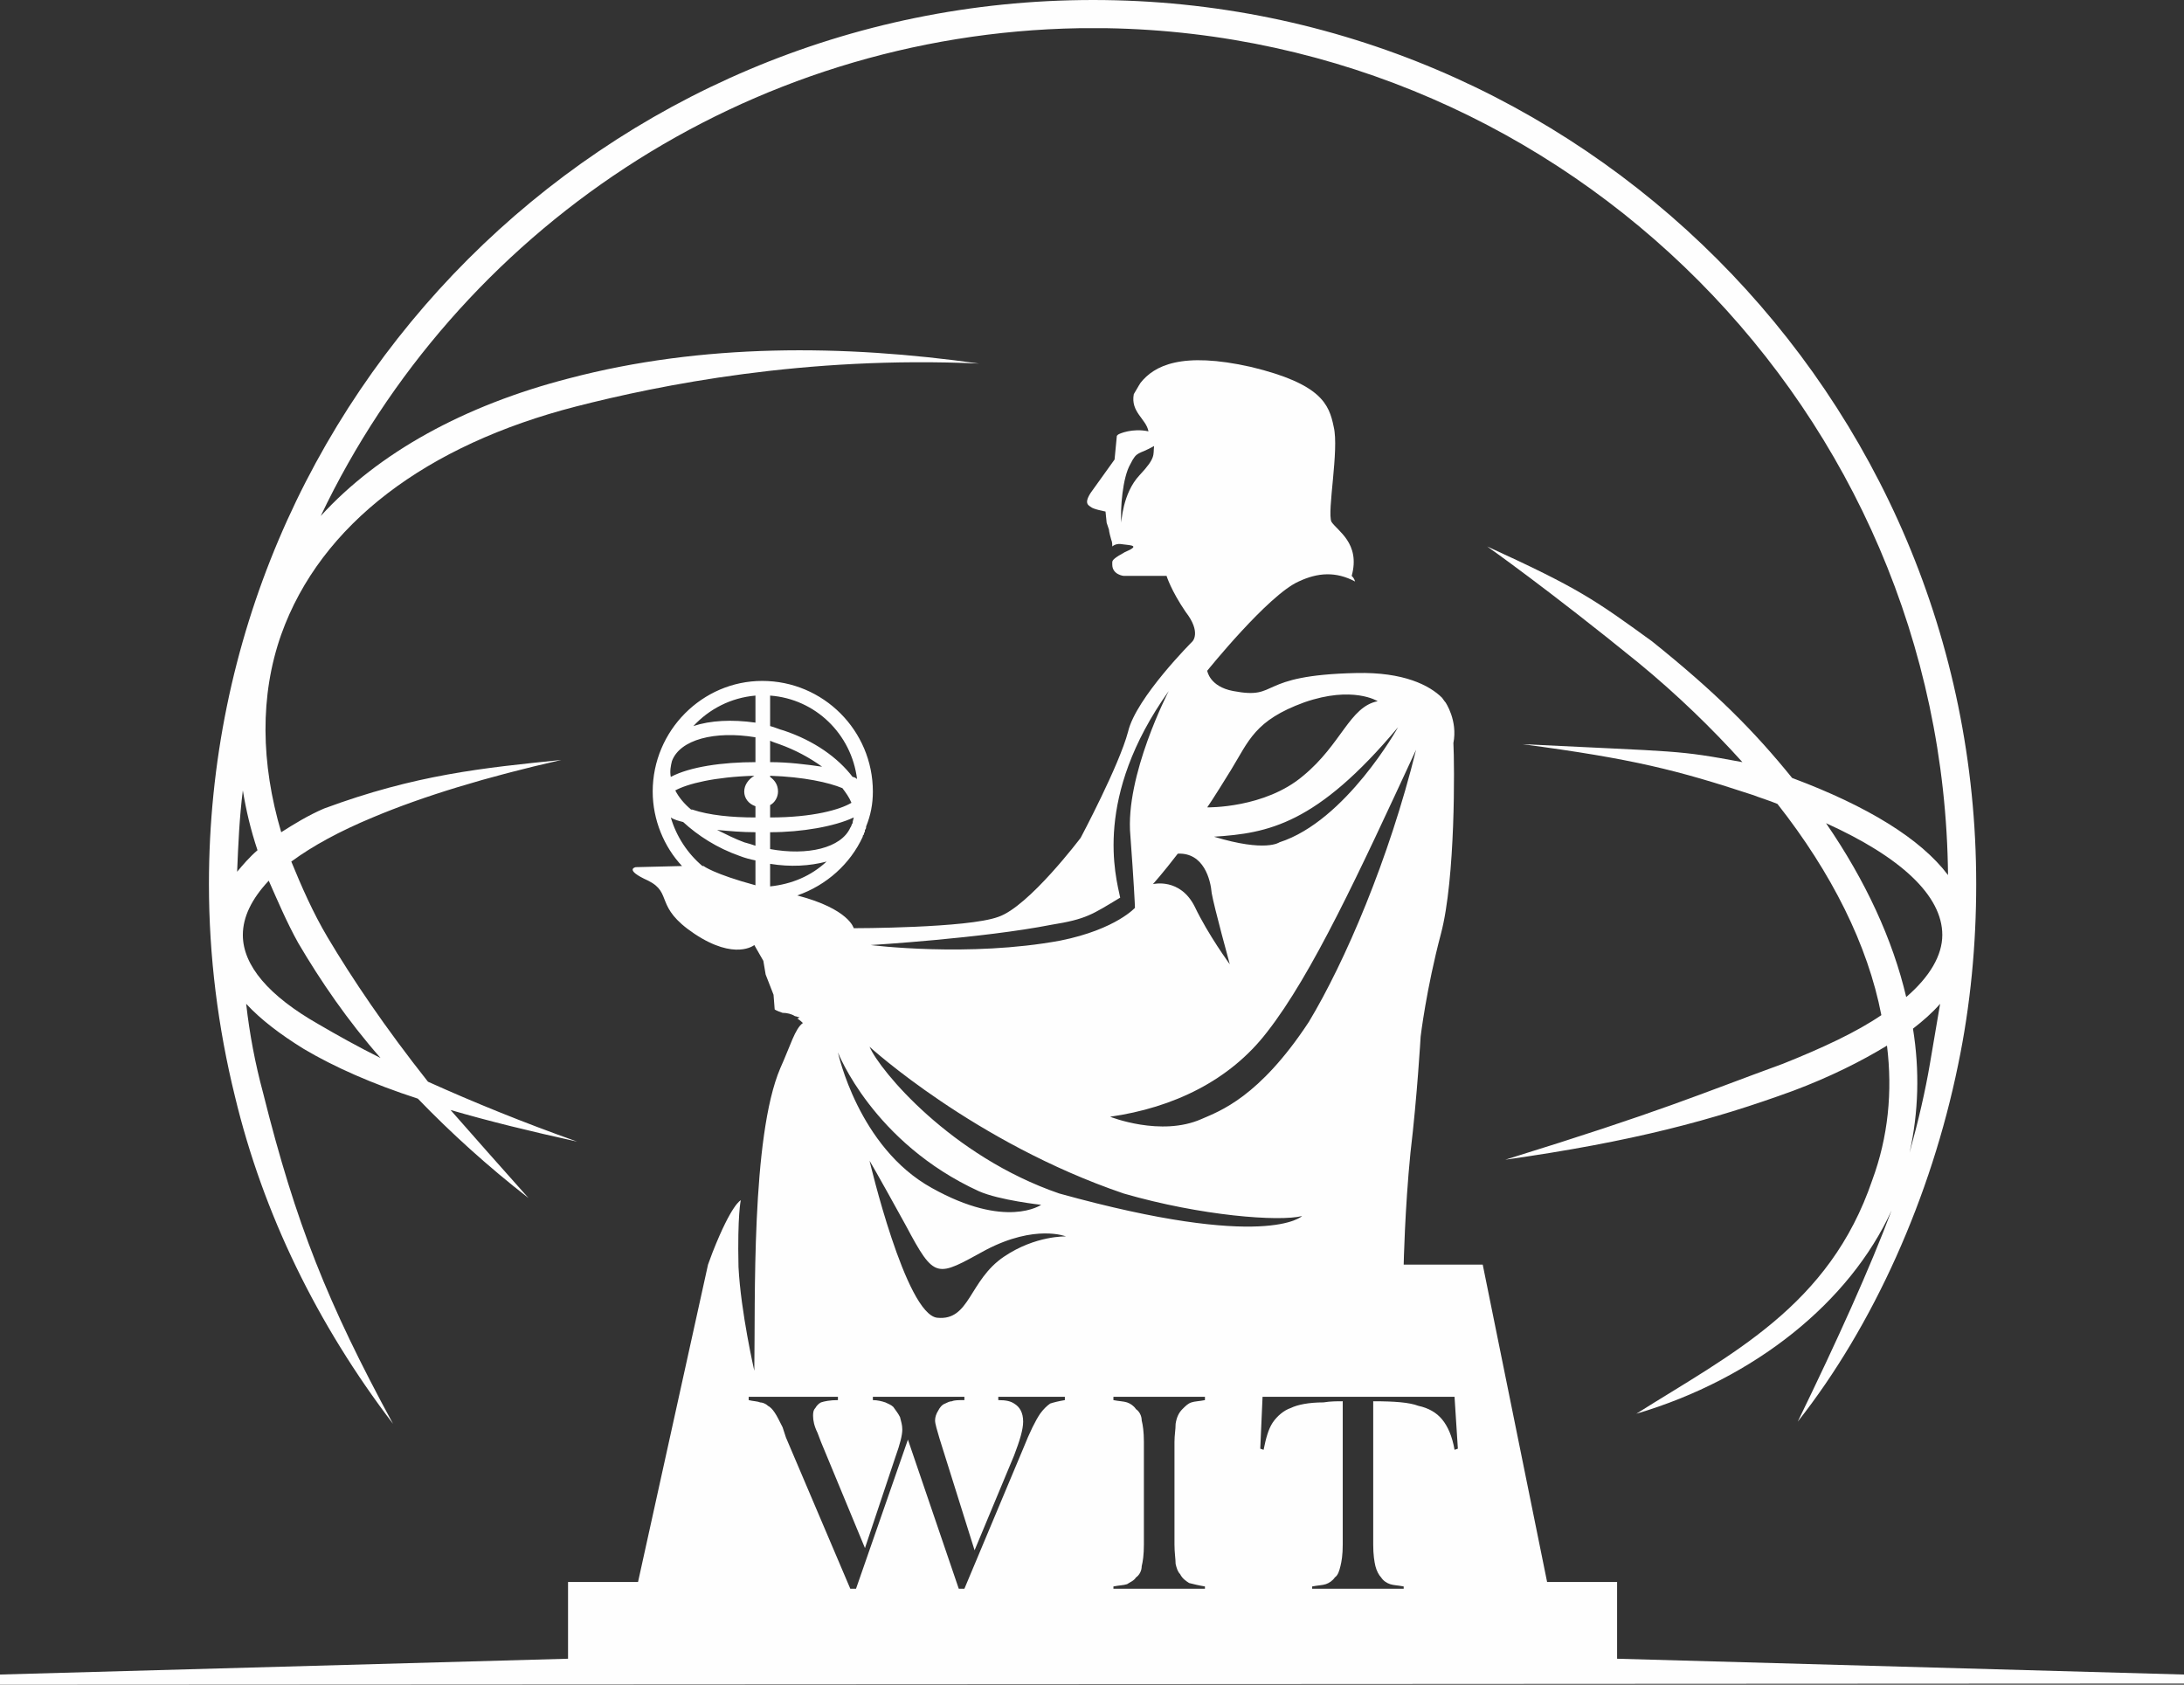
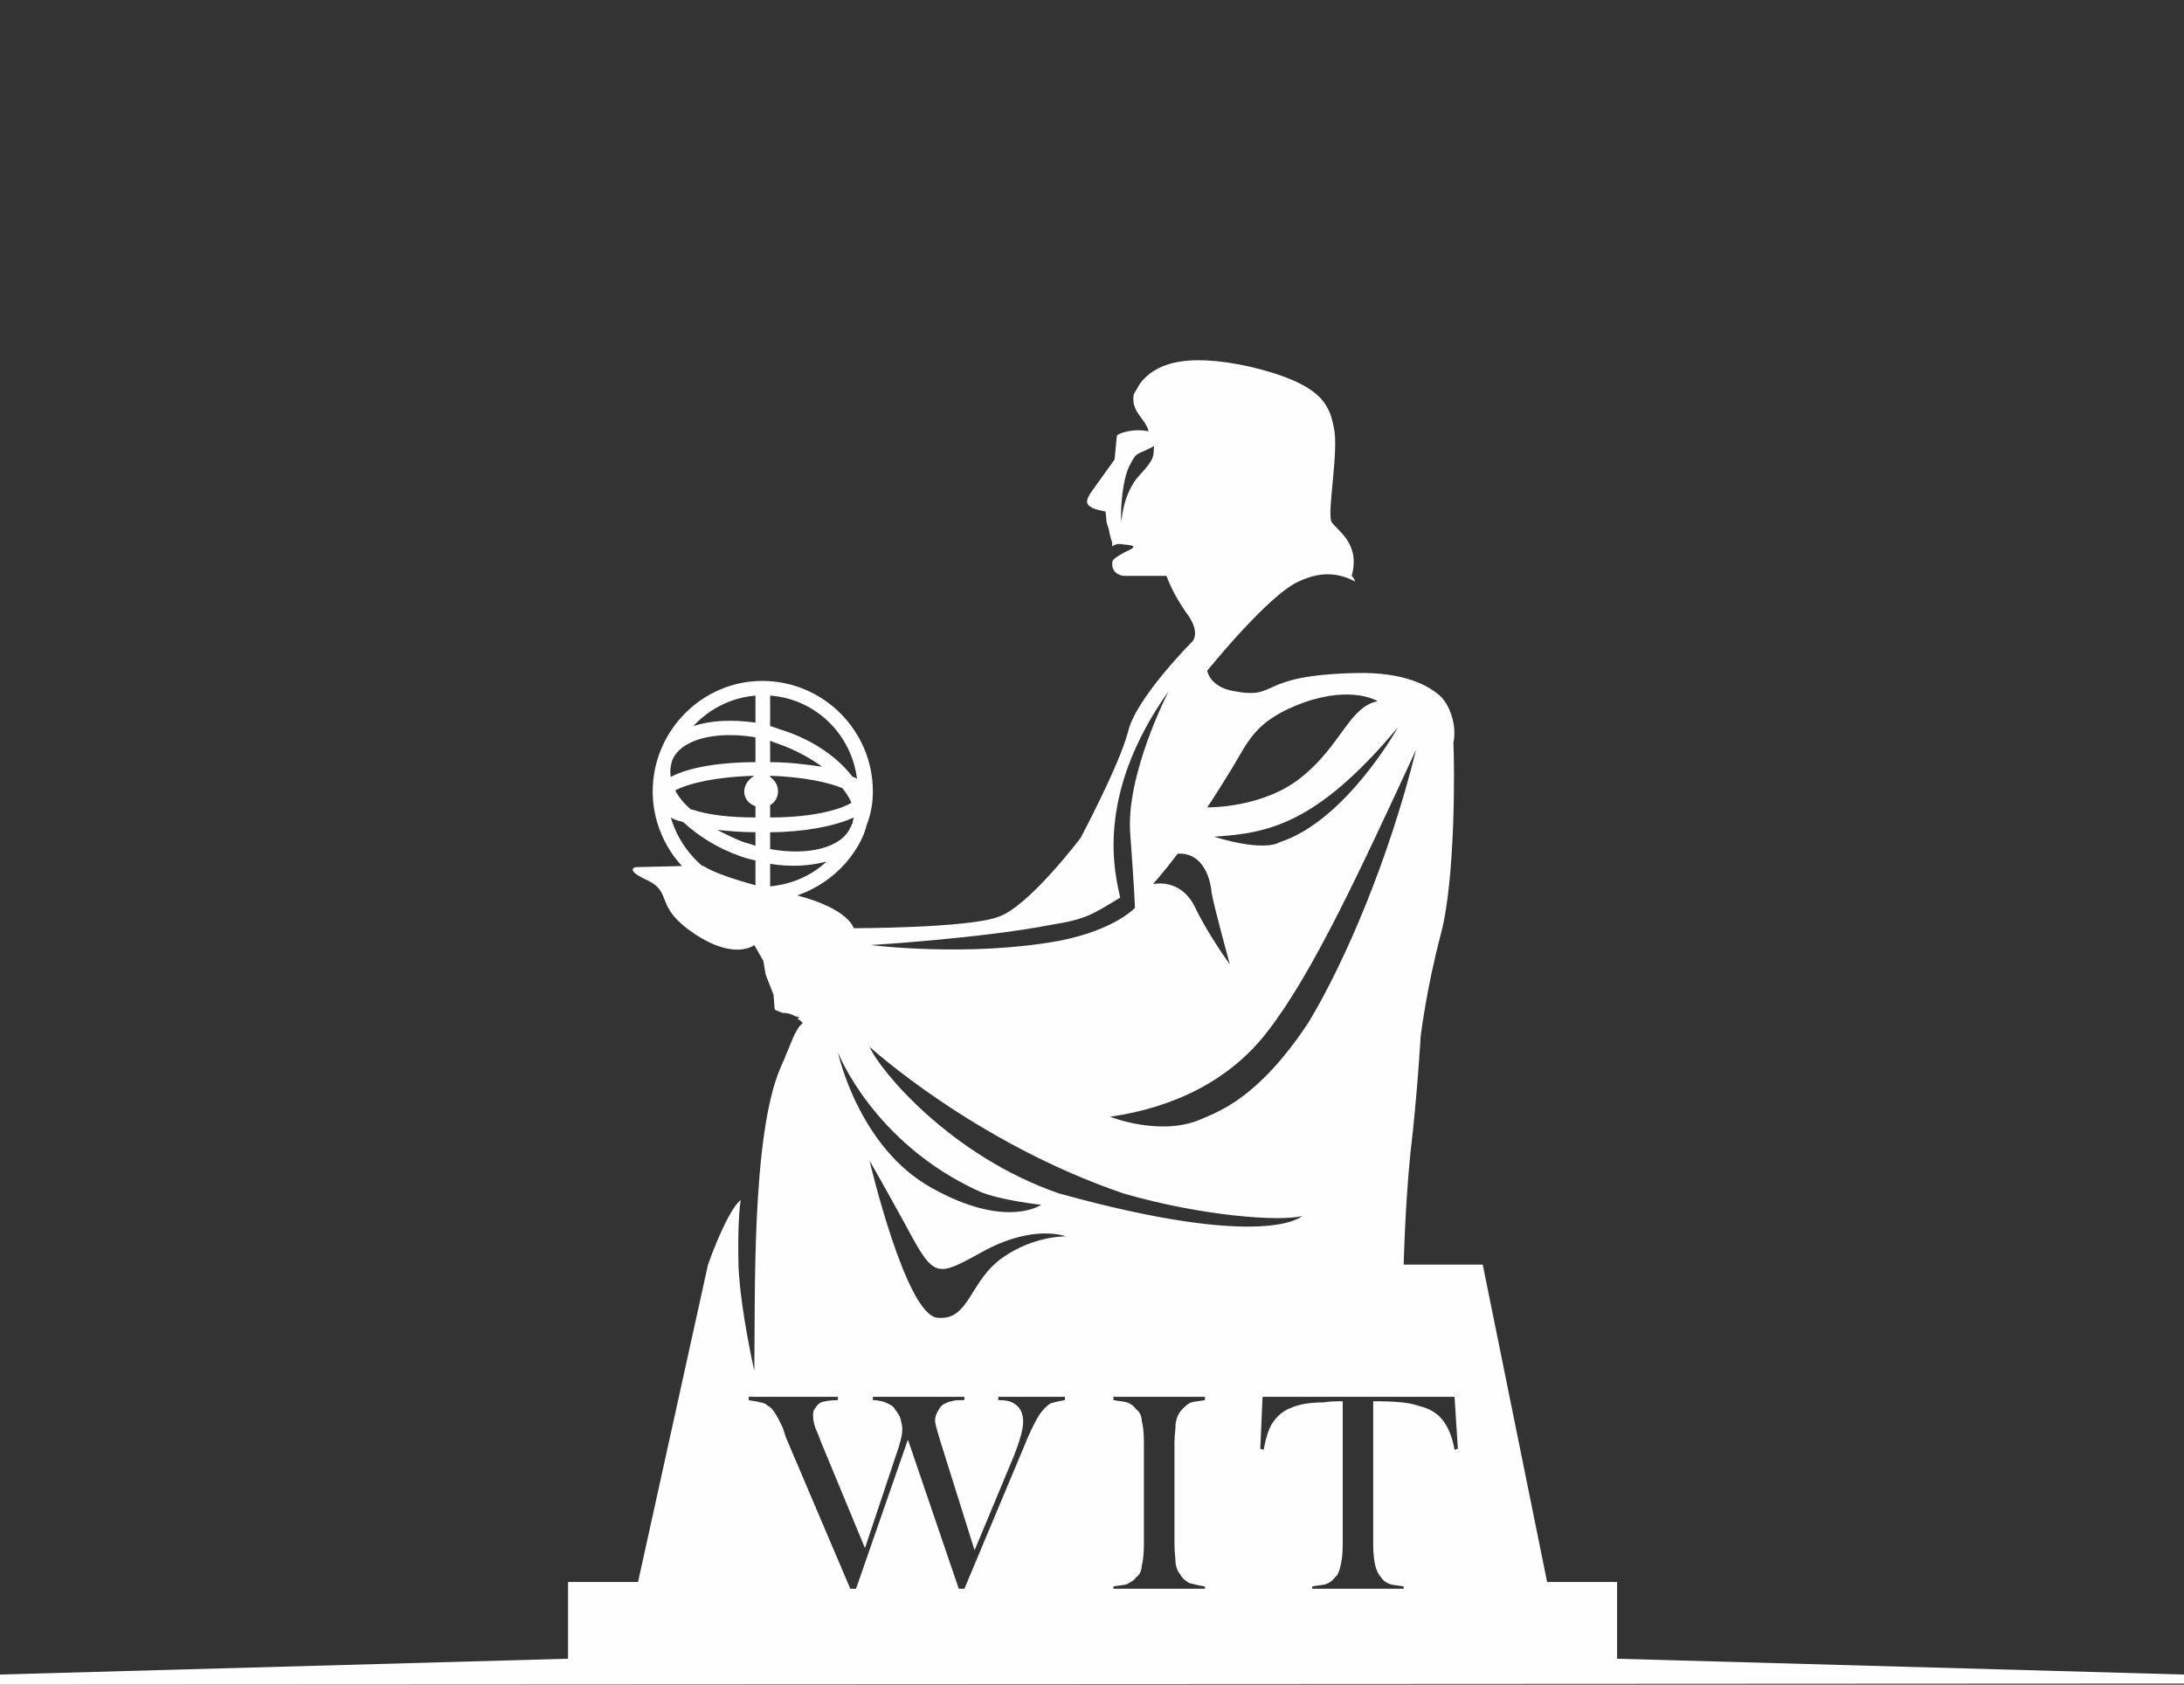
<svg xmlns="http://www.w3.org/2000/svg" xml:space="preserve" width="100%" height="100%" version="1.0" style="shape-rendering:geometricPrecision; text-rendering:geometricPrecision; image-rendering:optimizeQuality; fill-rule:evenodd; clip-rule:evenodd" viewBox="0 0 21000 16201">
  <rect x="0" y="0" width="21000" height="16201" fill="#333333" stroke="none" />
  <defs>
    <style type="text/css">
   
    .fil0 {fill:#FEFEFE}
   
  </style>
  </defs>
  <g id="Warstwa_x0020_1">
-     <path class="fil0" d="M18329 9588c-130,-554 -391,-1119 -771,-1672 717,325 1118,695 1118,1075 0,195 -119,401 -347,597l0 0zm228 641c-44,260 -109,542 -196,857 87,-391 98,-792 33,-1194 98,-76 185,-152 261,-239 -33,196 -66,391 -98,576zm-15973 -1760c87,196 174,402 283,598 217,369 477,749 792,1107 -217,-108 -412,-217 -597,-325 -478,-272 -727,-565 -727,-858 0,-174 86,-348 249,-522zm-249 -868c32,195 76,380 141,575 -76,65 -141,141 -196,207 11,-261 22,-522 55,-782zm8176 -7601c-4691,0 -8502,3811 -8502,8502 0,695 87,1379 250,2041 271,1130 792,2194 1520,3149 -630,-1161 -934,-1922 -1249,-3181 -76,-282 -130,-565 -163,-858 141,152 326,293 554,434 293,174 662,337 1097,478 314,326 673,652 1064,956 -272,-304 -521,-587 -750,-847 370,108 771,206 1217,304 -522,-185 -999,-380 -1434,-576 -412,-521 -727,-988 -966,-1390 -141,-238 -250,-488 -348,-727 207,-152 467,-293 782,-424 489,-206 1097,-390 1814,-553 -750,76 -1401,141 -2281,467 -152,65 -293,152 -412,228 -196,-663 -207,-1314 0,-1901 380,-1064 1400,-1824 2834,-2193 803,-206 2204,-489 3876,-413 -1303,-184 -2660,-195 -3941,142 -1010,260 -1835,716 -2389,1324 1303,-2736 4082,-4636 7297,-4691l260 0c4441,76 8046,3692 8090,8144 -261,-347 -771,-662 -1499,-934 -369,-456 -738,-825 -1346,-1313 -554,-402 -706,-511 -1586,-913 0,0 587,413 1455,1119 370,304 706,630 999,955 -640,-119 -586,-97 -2117,-173 1064,141 1488,249 2215,488 87,33 163,55 239,87 521,662 869,1357 999,2031 -239,163 -565,315 -945,467 -803,293 -1162,456 -2671,923 1227,-174 1998,-381 2769,-663 347,-130 652,-282 901,-434 55,445 11,879 -141,1292 -413,1216 -1357,1672 -2269,2248 1140,-337 2052,-1075 2454,-1955 -207,554 -522,1249 -902,2031 728,-923 1282,-2161 1542,-3432 120,-575 174,-1161 174,-1737 0,-4691 -3811,-8502 -8491,-8502l0 0z" />
    <path class="fil0" d="M13986 13942c-22,-130 -66,-228 -120,-293 -54,-65 -130,-109 -228,-130 -87,-33 -228,-44 -434,-44l0 1379c0,98 11,163 21,206 11,44 33,87 55,109 21,33 54,54 87,65 32,11 76,11 130,22l0 22 -880 0 0 -22c55,-11 98,-11 131,-22 32,-11 65,-32 87,-65 32,-22 43,-65 54,-109 11,-43 22,-108 22,-206l0 -1379c-55,0 -120,0 -185,11 -141,0 -250,22 -315,54 -65,22 -130,76 -174,141 -43,66 -65,153 -87,261l-32 -11 22 -499 1846 0 32 499 -32 11 0 0zm7014 2248l0 -87 -5451 -152 0 -738 -673 0 -619 -3052 -760 0c0,0 11,-532 65,-1075 65,-543 98,-1118 98,-1118 0,0 54,-456 195,-988 141,-532 131,-1629 120,-1835 43,-217 -76,-391 -76,-391 0,0 -11,-11 -33,-44 -119,-119 -369,-249 -825,-238 -977,21 -728,260 -1184,173 -228,-43 -249,-195 -249,-195 0,0 586,-728 879,-858 185,-87 358,-98 543,0 -11,-33 -22,-43 -33,-54 87,-315 -141,-435 -195,-521 -43,-98 76,-695 22,-913 -44,-217 -120,-412 -793,-575 -673,-152 -934,-11 -1064,152 -22,33 -44,76 -65,109 -33,173 119,238 141,358 -152,-33 -282,22 -293,32l-11 11 -22 228c0,0 -87,120 -195,272 -109,141 -65,163 -33,184 22,22 141,44 141,44l11 108 22 66c0,0 0,21 22,97 10,22 10,44 10,65 11,-10 44,-32 98,-21 87,11 174,11 22,76 -98,54 -120,76 -120,97 0,0 0,11 0,22 0,98 109,109 109,109l413 0c0,0 43,141 184,347 152,196 65,283 65,283 0,0 -543,542 -619,868 -86,326 -456,1021 -456,1021 0,0 -499,662 -792,760 -293,109 -1390,109 -1390,109 0,0 -44,-185 -543,-315 282,-98 510,-304 630,-565 0,-11 0,-11 11,-22 0,0 0,-11 0,-11 10,-10 10,-21 10,-32 11,-11 11,-22 11,-33 44,-108 65,-217 65,-336 0,-587 -477,-1064 -1064,-1064 -575,0 -1053,477 -1053,1064 0,271 109,532 282,716l-445 11c0,0 -119,22 120,130 239,120 54,250 445,511 391,260 575,108 575,108l87 152 22 131 76 195 11 141c0,0 11,11 76,33 43,0 87,11 119,32 11,0 33,11 44,11 0,0 -11,11 -22,11 33,22 43,33 54,44 -76,54 -119,217 -217,434 -282,662 -239,2248 -250,2910 0,0 -130,-565 -152,-999 -11,-499 22,-641 22,-641 0,0 -87,33 -271,500 -33,87 -44,119 -44,119l-673 3052 -673 0 0 738 -5462 152 0 98 21000 -11 0 0zm-10815 -4713c-1042,-358 -1726,-1183 -1824,-1411 0,0 1010,923 2443,1411 749,217 1498,272 1716,217 0,0 -337,337 -2335,-217l0 0zm1401 1987c-54,11 -98,11 -130,22 -33,11 -55,33 -87,65 -33,33 -55,76 -65,141 0,55 -11,109 -11,174l0 988c0,76 11,141 11,185 10,43 21,76 43,98 22,43 54,65 87,86 43,11 87,22 152,33l0 22 -880 0 0 -22c55,-11 98,-11 131,-22 32,-21 65,-32 86,-65 33,-22 55,-65 55,-108 11,-44 21,-109 21,-207l0 -988c0,-98 -10,-163 -21,-206 0,-44 -22,-87 -55,-109 -21,-32 -54,-54 -86,-65 -33,-11 -76,-11 -131,-22l0 -32 880 0 0 32 0 0zm-1933 -1379c-337,228 -326,619 -641,587 -304,-33 -651,-1510 -651,-1510 0,0 54,87 347,619 283,532 294,500 771,239 478,-250 771,-130 771,-130 0,0 -293,-11 -597,195zm586 1379c-65,11 -108,22 -141,33 -32,22 -65,54 -97,98 -44,65 -98,173 -163,336l-565 1347 -54 0 -489 -1434 -499 1434 -55 0 -619 -1455 -32 -98c-33,-65 -54,-109 -76,-141 -22,-33 -44,-55 -65,-65 -22,-22 -55,-33 -76,-33 -22,-11 -65,-11 -109,-22l0 -32 858 0 0 32c-76,0 -130,11 -163,22 -22,11 -43,33 -54,54 -22,22 -22,55 -22,76 0,44 11,98 43,163l33 87 423 1021 294 -880c43,-119 65,-206 65,-260 0,-44 -11,-76 -22,-120 -22,-43 -43,-65 -65,-98 -22,-21 -54,-32 -76,-43 -33,-11 -76,-22 -120,-22l0 -32 880 0 0 32c-54,0 -98,0 -119,11 -22,0 -44,11 -66,22 -32,11 -54,43 -65,65 -21,33 -32,65 -32,98 0,32 21,98 43,174l337 1074 380 -912c54,-141 87,-249 87,-325 0,-87 -33,-142 -87,-174 -33,-22 -76,-33 -152,-33l0 -32 640 0 0 32 0 0zm-825 -2008c196,86 597,130 597,130 0,0 -336,239 -1053,-163 -706,-391 -901,-1303 -901,-1303 0,0 336,869 1357,1336zm695 -2563c337,-54 391,-98 662,-261 -43,-206 -260,-966 467,-1987 0,0 -423,815 -369,1390 33,445 44,673 44,695 10,-11 -174,206 -717,315 -880,163 -1824,43 -1824,43 0,0 1075,-65 1737,-195l0 0zm1542 -304c22,130 174,684 174,684 0,0 -207,-282 -337,-554 -141,-282 -402,-217 -402,-217 0,0 98,-109 239,-293 250,-11 315,250 326,380l0 0zm185 -1184c173,-282 228,-477 705,-651 467,-163 706,-11 706,-11 -271,54 -347,413 -716,717 -370,315 -923,304 -923,304 0,0 54,-76 228,-359l0 0zm466 695c0,0 -130,98 -629,-54 521,-33 988,-119 1770,-1053 0,0 -500,901 -1141,1107zm283 1727c-478,727 -858,858 -1032,934 -391,173 -879,-22 -879,-22 608,-87 1151,-348 1509,-814 434,-554 890,-1542 1433,-2715 -260,1053 -684,2041 -1031,2617zm-5180 -1303l0 -217c196,32 380,21 543,-22 -152,141 -336,217 -543,239l0 0zm0 -521c304,0 619,-55 804,-142 0,11 -11,33 -11,55 -11,11 -11,32 -22,43 -87,196 -412,272 -771,206l0 -162 0 0zm0 -261c44,-22 76,-76 76,-130 0,-65 -32,-109 -76,-141l0 -11c326,11 565,65 695,119 33,44 65,87 87,141 -108,65 -369,141 -782,141l0 -119zm0 -619c22,11 55,22 87,33 152,54 293,130 413,217 -152,-22 -326,-44 -500,-44l0 -206 0 0zm0 -434c435,32 782,369 836,803 -10,-11 -32,-21 -43,-21 -141,-185 -369,-348 -662,-446 -44,-11 -87,-32 -131,-43l0 -293zm-141 260c-228,-32 -434,-21 -597,33 152,-163 358,-272 597,-293l0 260zm0 380c-315,0 -630,44 -814,142 -11,-55 0,-109 11,-152 76,-207 412,-294 803,-229l0 239 0 0zm0 532c-228,0 -445,-21 -608,-76 -11,0 -11,0 -11,0 -65,-54 -119,-119 -152,-184 120,-65 380,-130 760,-141 -54,32 -97,87 -97,152 0,65 43,119 108,141l0 108 0 0zm0 272c-32,-11 -65,-22 -108,-33 -87,-32 -174,-76 -261,-119 119,11 239,22 369,22l0 130zm0 380c-402,-109 -499,-185 -499,-185l-11 0c-141,-119 -250,-282 -304,-467 32,22 76,33 119,44 141,130 326,250 543,326 55,21 98,32 152,43l0 239 0 0zm3692 -3942c-163,174 -174,456 -174,456 -11,-130 11,-434 87,-564 65,-131 76,-87 228,-174 -11,87 22,109 -141,282l0 0z" />
  </g>
</svg>